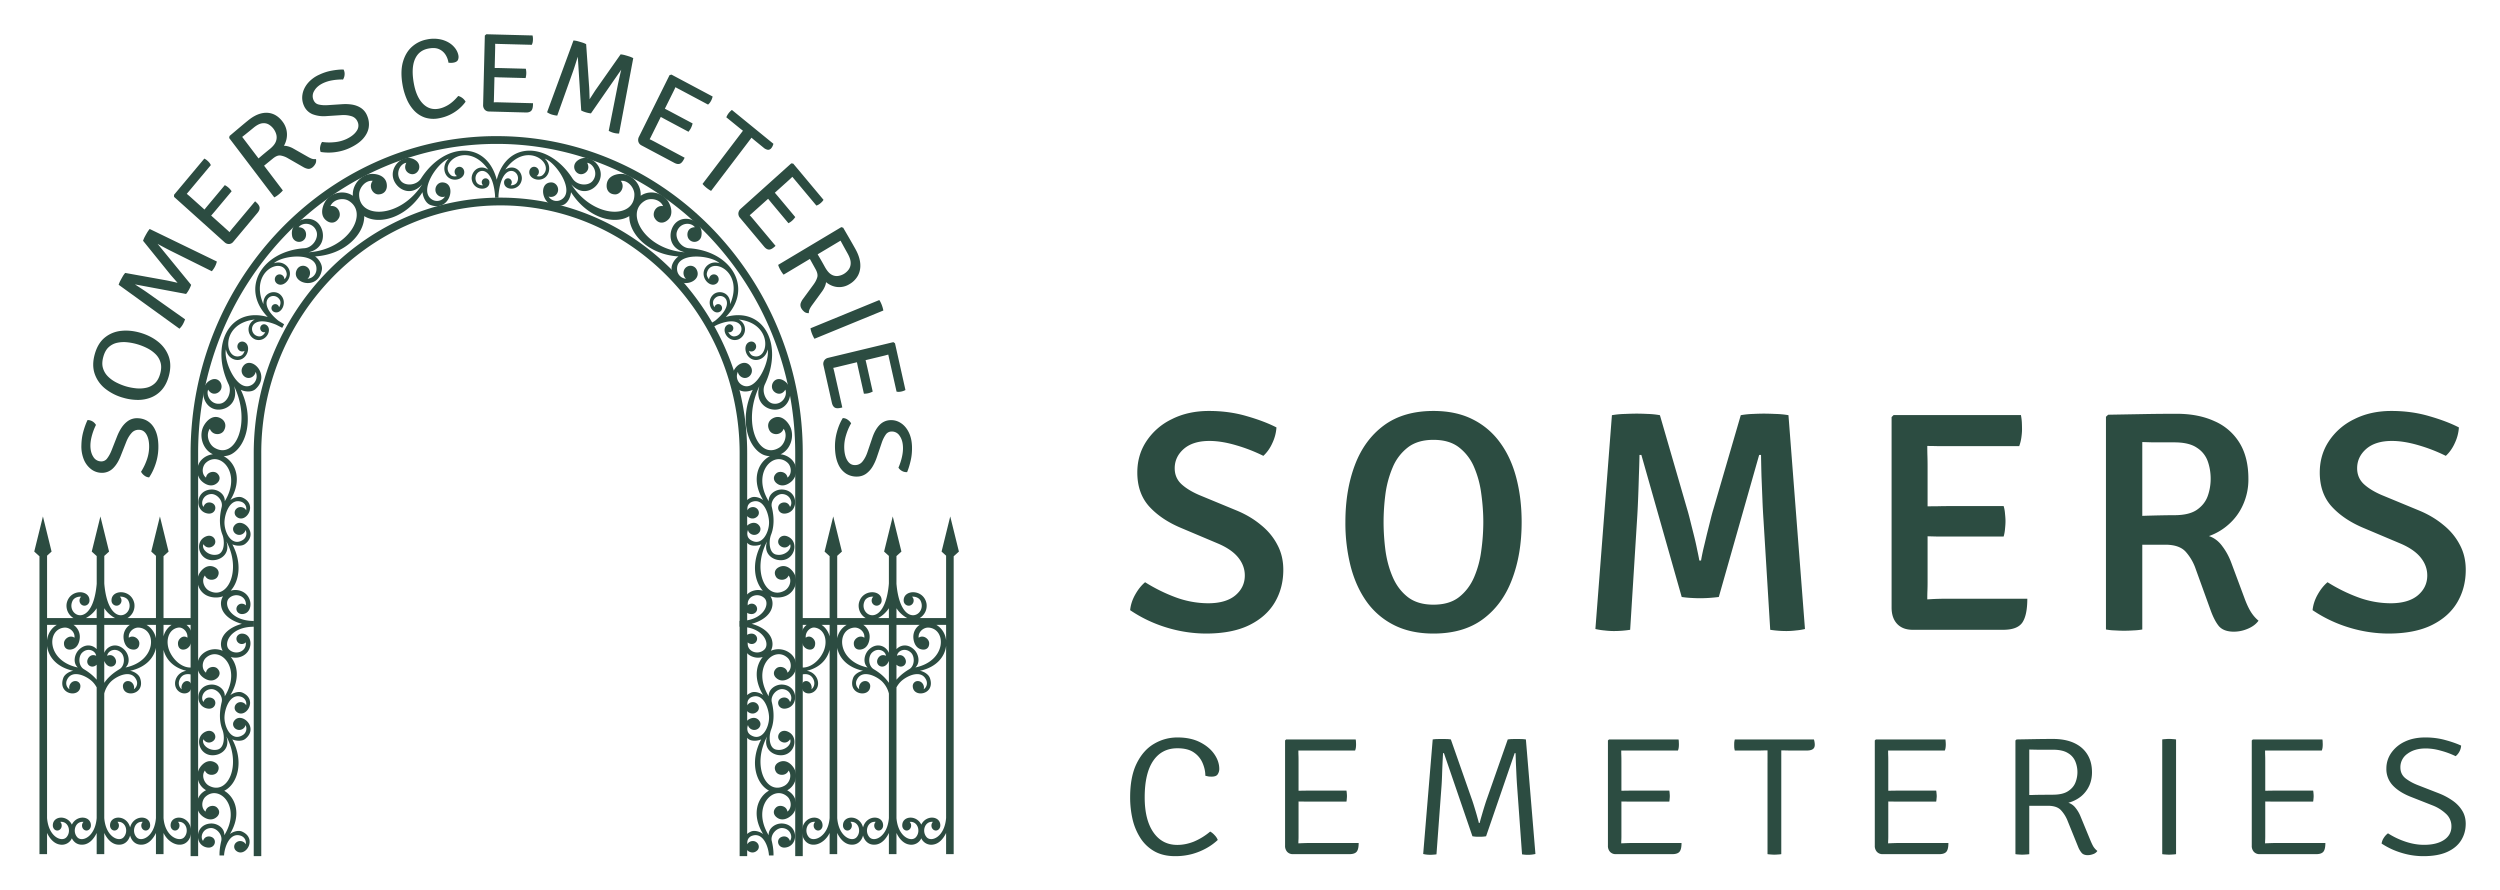
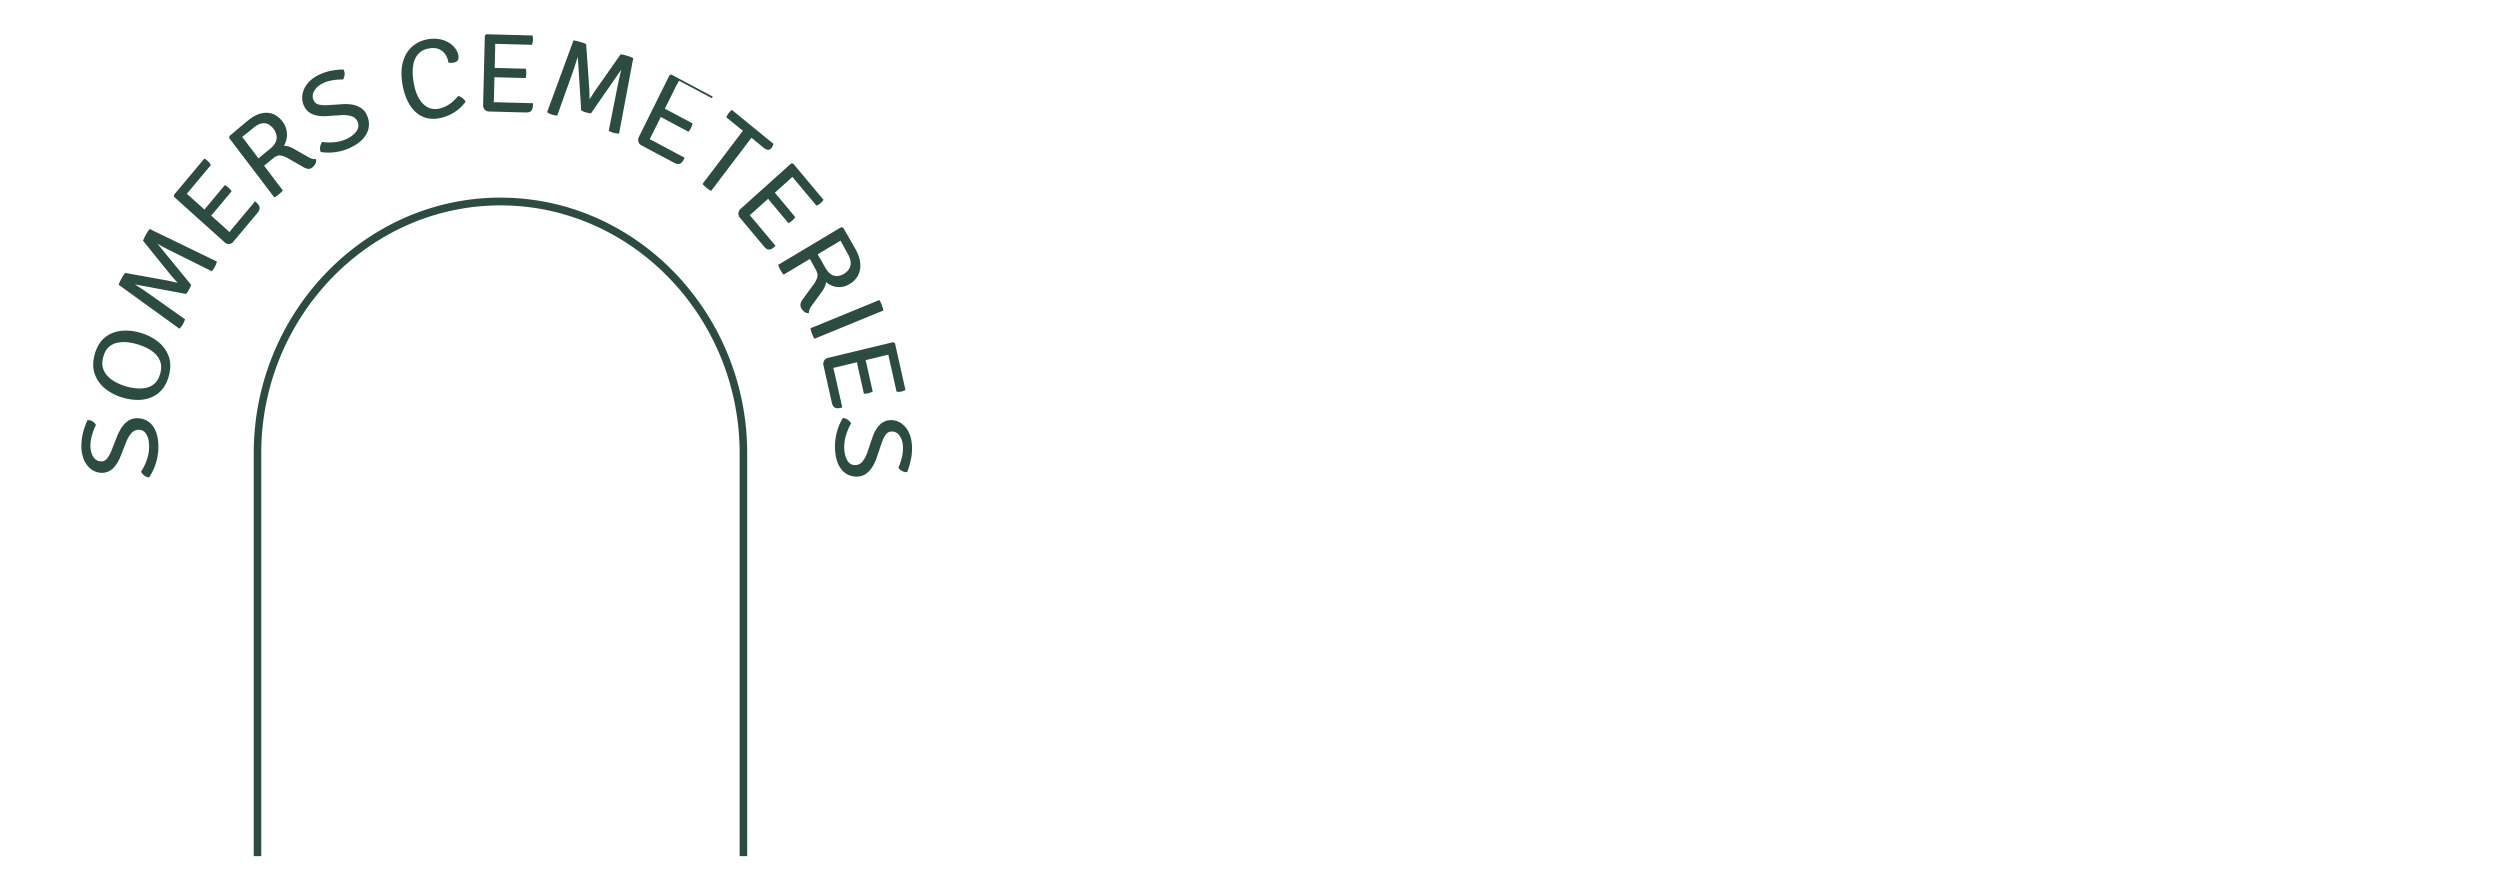
<svg xmlns="http://www.w3.org/2000/svg" width="146" height="52" fill="none" viewBox="0 0 146 52">
-   <path fill="#2C4C41" d="M46.441 50V26.47c0-4.919-1.92-9.394-5.023-12.66-3.109-3.27-7.403-5.329-12.14-5.404l-.27-.001-.27.001c-4.736.074-9.03 2.133-12.14 5.404a18.345 18.345 0 0 0-5.027 12.66V50h-.44V26.47c0-5.041 1.97-9.63 5.154-12.979 3.187-3.353 7.59-5.463 12.448-5.54l.274-.002.276.003c4.858.077 9.261 2.187 12.448 5.54a18.807 18.807 0 0 1 5.15 12.978V50h-.44Z" />
  <path fill="#2C4C41" d="M43.195 50V26.47c0-3.934-1.54-7.522-4.029-10.141-2.489-2.62-5.926-4.271-9.721-4.332-.145-.002-.29-.002-.434 0-3.794.06-7.232 1.711-9.722 4.331a14.703 14.703 0 0 0-4.031 10.142V50h-.44V26.47c0-4.057 1.59-7.758 4.158-10.46 2.568-2.703 6.115-4.406 10.03-4.467.148-.003.296-.002.444 0 3.916.062 7.462 1.765 10.03 4.467a15.166 15.166 0 0 1 4.155 10.46V50h-.44Z" />
-   <path fill="#2C4C41" d="M45.07 49.112c-.088-.38.292-.777.621-.754.457.03.633.509.442.752-.116-.338-.455-.297-.598-.167-.2.184-.077.57.29.558.83-.058.832-1.349-.136-1.408-.388-.024-.823.265-.799.684-1.027-1.668.294-2.982 1.097-2.25.23.21.275.66-.002.87-.047-.337-.474-.419-.658-.245-.204.195-.153.414-.005.55.325.299.714.094.915-.098.356-.337.339-.944-.035-1.287a1.087 1.087 0 0 0-.229-.162l.005-.003c.471-.253.652-.865.385-1.296-.151-.246-.488-.551-.897-.33-.186.1-.297.309-.143.558.137.223.59.248.73-.083.221.284.052.726-.234.883-1.076.594-1.934-1.162-1.02-2.874-.215.65.222 1.007.62 1.08.992.185 1.338-1.122.519-1.39-.368-.107-.596.253-.445.49.109.17.44.296.65-.017.125.295-.31.696-.78.612-.465-.06-.478-.793-.33-1.174.263-.675.093-1.382.04-1.612-.087-.381.293-.777.623-.755.456.031.633.51.442.752-.116-.337-.456-.297-.598-.166-.2.184-.078.57.29.557.829-.058.831-1.348-.136-1.407-.388-.024-.824.265-.8.684-1.027-1.668.295-2.983 1.098-2.25.23.209.274.66-.003.87-.047-.337-.474-.42-.657-.245-.205.195-.154.413-.006.55.325.299.714.094.916-.098.355-.337.338-.944-.035-1.288a1.107 1.107 0 0 0-1.19-.196.82.82 0 0 0 .085-.536c-.067-.453-.519-.855-1.207-1.039.688-.184 1.14-.586 1.207-1.04a.805.805 0 0 0-.107-.572c.305.12.702.092.983-.06.471-.252.652-.864.385-1.295-.151-.246-.488-.552-.897-.33-.186.1-.297.308-.143.558.137.222.59.247.73-.083.221.284.052.726-.234.883-1.076.594-1.934-1.162-1.021-2.875-.214.65.223 1.008.62 1.081.993.185 1.339-1.123.52-1.391-.368-.106-.596.254-.445.491.109.169.44.296.649-.017.126.294-.31.696-.778.612-.467-.06-.48-.793-.331-1.174.263-.675.093-1.382.04-1.613-.087-.38.293-.776.623-.754.456.03.632.509.442.752-.116-.337-.456-.297-.598-.166-.2.184-.078.57.29.557.829-.058.831-1.348-.136-1.408-.388-.023-.824.265-.8.685-1.027-1.668.295-2.983 1.098-2.25.23.208.274.659-.003.87-.047-.338-.474-.42-.658-.245-.204.194-.153.413-.005.55.325.298.714.094.916-.099.355-.337.338-.944-.035-1.287a1.095 1.095 0 0 0-.62-.282c.032-.015.064-.032.094-.05.533-.314.736-1.081.435-1.62-.172-.308-.551-.69-1.013-.414-.21.125-.335.387-.162.698.156.28.667.31.824-.104.25.356.059.909-.264 1.105-1.213.743-2.182-1.453-1.152-3.596-.241.813.252 1.26.7 1.353 1.12.23 1.511-1.405.586-1.741-.414-.133-.672.318-.5.614.121.211.496.37.73-.021.144.368-.203.919-.733.813-.381-.075-.678-.67-.461-1.125 1.096-2.3-.054-4.556-2.286-3.93 1.64-1.688.329-3.848-2.14-4.014-.49-.033-.838-.597-.71-.977.176-.528.81-.564 1.046-.252-.444.016-.5.431-.384.646a.41.41 0 0 0 .764-.142c.182-.998-1.38-1.465-1.748-.345-.147.449-.02 1.115.781 1.305-2.307-.148-3.554-2.294-2.326-3.012.326-.191.883-.087 1.055.316-.424-.066-.654.408-.498.687.173.312.454.33.664.204.462-.276.333-.808.161-1.115-.3-.54-1.041-.738-1.572-.421a2.395 2.395 0 0 0-.062.04 1.72 1.72 0 0 0 .001-.076c0-.635-.536-1.2-1.138-1.2-.342 0-.852.15-.852.701 0 .251.156.495.504.495.31 0 .592-.444.325-.791.422-.047.788.401.792.79.013 1.459-2.41 1.41-3.687-.587.559.625 1.18.406 1.481.049.753-.89-.419-2.058-1.162-1.396-.318.306-.07.763.263.756.238-.004.557-.26.348-.667.38.057.666.643.313 1.066-.254.304-.9.273-1.171-.15-1.371-2.128-3.825-2.228-4.423.073-.598-2.3-3.051-2.2-4.422-.073-.272.423-.918.454-1.172.15-.352-.423-.066-1.01.313-1.066-.209.407.11.664.349.667.333.007.58-.45.263-.756-.744-.662-1.915.506-1.163 1.396.302.357.923.576 1.481-.049-1.276 1.997-3.7 2.046-3.686.586.004-.388.37-.836.792-.79-.267.348.014.792.325.792.347 0 .503-.244.503-.495 0-.552-.51-.702-.852-.702-.602 0-1.138.566-1.138 1.2 0 .027 0 .051.002.077a2.237 2.237 0 0 0-.063-.04c-.53-.317-1.27-.119-1.572.42-.171.308-.3.84.161 1.116.21.126.491.108.665-.204.155-.279-.074-.753-.499-.687.172-.403.73-.507 1.056-.316 1.227.718-.02 2.864-2.327 3.012.8-.19.929-.856.781-1.305-.367-1.12-1.93-.653-1.748.345a.41.41 0 0 0 .764.142c.116-.215.06-.63-.383-.646.236-.312.87-.276 1.046.252.128.38-.22.944-.71.976-2.47.167-3.78 2.327-2.14 4.016-2.232-.627-3.382 1.63-2.286 3.929.216.454-.08 1.05-.462 1.125-.53.106-.876-.445-.733-.813.235.39.61.232.731.021.172-.296-.086-.747-.5-.614-.926.336-.535 1.971.585 1.74.449-.092.942-.539.7-1.352 1.03 2.143.062 4.34-1.152 3.596-.322-.196-.514-.75-.264-1.105.158.414.669.383.824.104.174-.311.048-.573-.162-.698-.461-.276-.841.105-1.012.413-.301.54-.098 1.307.434 1.621.03.018.062.035.095.05-.227.026-.445.12-.62.282-.374.343-.39.95-.035 1.287.201.193.59.397.915.099.148-.137.2-.356-.005-.55-.183-.174-.61-.093-.658.245-.277-.211-.232-.662-.002-.87.803-.733 2.125.582 1.097 2.25.024-.42-.411-.708-.8-.685-.967.06-.964 1.35-.135 1.408.367.013.49-.373.29-.557-.143-.131-.482-.171-.598.166-.19-.243-.014-.721.442-.752.33-.022.71.373.622.754-.053.23-.222.937.04 1.613.149.38.136 1.113-.33 1.174-.47.084-.905-.318-.778-.612.208.313.54.186.648.017.152-.237-.077-.597-.444-.491-.82.268-.473 1.576.519 1.391.397-.073.835-.43.62-1.08.914 1.712.055 3.468-1.02 2.874-.286-.157-.456-.6-.235-.883.14.33.593.305.73.083.155-.25.044-.459-.142-.558-.41-.221-.746.084-.897.33-.268.431-.087 1.043.384 1.296.282.15.679.179.984.059a.804.804 0 0 0-.108.573c.067.453.52.855 1.208 1.04-.689.183-1.14.585-1.208 1.038a.819.819 0 0 0 .085.536 1.107 1.107 0 0 0-1.19.196c-.373.344-.39.95-.034 1.288.201.192.59.397.915.098.148-.137.2-.355-.005-.55-.183-.174-.61-.093-.658.245-.277-.21-.232-.661-.002-.87.803-.733 2.124.582 1.097 2.25.024-.42-.411-.708-.8-.684-.967.059-.964 1.35-.135 1.407.367.013.49-.373.29-.557-.143-.13-.482-.171-.598.166-.191-.243-.014-.72.442-.752.33-.022.71.374.622.755-.053.23-.223.937.04 1.612.149.38.136 1.113-.33 1.174-.47.084-.905-.317-.778-.612.208.313.54.186.648.017.152-.237-.077-.597-.444-.49-.82.268-.473 1.575.519 1.39.397-.073.835-.43.62-1.08.914 1.712.055 3.468-1.02 2.874-.286-.157-.456-.6-.235-.883.14.33.593.306.73.083.155-.25.044-.458-.143-.558-.408-.221-.745.084-.897.33-.265.428-.088 1.035.375 1.29-.088.045-.17.102-.245.17-.373.344-.39.95-.035 1.288.202.192.59.397.916.098.148-.136.2-.355-.006-.55-.183-.174-.61-.092-.658.246-.276-.212-.231-.662-.002-.871.803-.732 2.125.582 1.097 2.25.024-.42-.41-.708-.799-.684-.967.06-.965 1.35-.136 1.408.367.013.49-.373.29-.558-.142-.13-.482-.17-.598.167-.19-.243-.014-.722.442-.752.33-.023.71.373.622.754-.032.141-.109.463-.102.846h.266c.025-.498.333-1.36.967-1.155.247.08.342.318.296.506-.072-.173-.367-.278-.563-.098a.31.31 0 0 0-.015.455c.519.492 1.318-.677.365-1.103-.218-.097-.538.01-.71.148.713-1.163.315-2.157-.329-2.53l.002-.001c.765-.381 1.177-1.677.47-3 .212.097.563.125.756-.028.847-.673-.276-1.656-.666-1.025-.098.16-.033.365.138.457.247.133.516-.048.542-.242a.443.443 0 0 1-.161.587c-.66.415-1.09-.476-1.066-1.07.02-.495.328-1.376.968-1.169a.43.43 0 0 1 .296.505c-.073-.172-.367-.277-.564-.098-.135.125-.146.33-.014.456.519.492 1.318-.677.364-1.103-.217-.097-.537.01-.709.148.567-.927.43-1.746.026-2.23a.944.944 0 0 0 .469.02c.892-.198.862-1.396.177-1.384-.175.004-.316.136-.316.303a.31.31 0 0 0 .316.303.316.316 0 0 0 .233-.1c.06.56-.617.779-.98.419-.345-.344.071-1.328 1.453-1.328v-.337c-1.382 0-1.799-.984-1.452-1.328.362-.36 1.04-.14.98.42a.315.315 0 0 0-.234-.1.308.308 0 0 0-.316.302c0 .167.14.3.316.303.685.012.715-1.186-.177-1.384a.945.945 0 0 0-.474.02c.502-.559.675-1.624.096-2.707.211.096.562.124.755-.029.848-.673-.276-1.656-.666-1.025-.098.16-.032.365.138.457.247.133.516-.048.542-.242a.443.443 0 0 1-.161.587c-.66.415-1.09-.476-1.066-1.07.02-.495.328-1.375.968-1.169.247.08.342.318.296.506-.073-.173-.367-.278-.564-.098a.31.31 0 0 0-.014.455c.519.493 1.318-.677.364-1.103-.217-.097-.537.01-.709.148.727-1.186.3-2.196-.367-2.552l-.024-.012c.17-.01.336-.052.474-.13.857-.484 1.323-2.097.527-3.75.238.121.635.156.853-.035.955-.842-.313-2.072-.752-1.283a.43.43 0 0 0 .156.572c.278.166.581-.06.611-.302a.59.59 0 0 1-.182.734c-.85.593-1.707-1.354-1.553-2.042.092.512.595.74.947.55.388-.208.475-.807.144-.975-.14-.07-.306-.032-.384.107a.297.297 0 0 0 .103.398.27.27 0 0 0 .278 0c-.028.113-.102.248-.223.293-.949.35-1.245-1.897.824-2.12a.635.635 0 0 0 .028 1.165c.62.21 1.05-.612.623-.857a.222.222 0 0 0-.308.086.238.238 0 0 0 .083.318c.057.035.122.04.181.02-.055.129-.196.264-.35.255-.678-.042-.663-1.367.977-.687.043.017.32.165.365.185l.11-.207c-.038-.03-.306-.186-.341-.214-1.392-1.132-.29-1.81.084-1.221.084.132.042.326-.038.441a.228.228 0 0 0-.107-.153.22.22 0 0 0-.307.085.24.24 0 0 0 .082.319c.419.26.89-.536.405-.988-.316-.294-1.009-.152-.988.558-.848-1.969 1.178-2.825 1.36-1.8.023.131-.053.265-.133.347a.292.292 0 0 0-.14-.25.276.276 0 0 0-.384.107.305.305 0 0 0 .103.398c.306.213.763-.164.744-.618-.018-.41-.46-.746-.934-.574.497-.482 2.554-.685 2.483.373a.566.566 0 0 1-.523.531c.188-.148.225-.533-.053-.7a.4.4 0 0 0-.556.146c-.44.79 1.223 1.312 1.448.034.051-.292-.176-.63-.396-.783 1.783-.112 2.889-1.342 2.87-2.355.839.522 2.42.145 3.405-1.4.018.275.187.648.456.748 1.181.437 1.575-1.316.695-1.316-.221 0-.399.196-.399.426 0 .333.34.491.558.397a.546.546 0 0 1-.705.204c-.92-.466.279-2.208.93-2.415-.381.339-.32.905.013 1.126.369.244.913.022.888-.359-.01-.16-.126-.291-.281-.291a.286.286 0 0 0-.281.291c0 .107.056.2.138.25-.108.031-.258.032-.356-.054-.766-.676.963-2.066 2.185-.32-.584-.375-1.049.177-.961.608.135.661 1.037.635 1.028.13a.231.231 0 0 0-.225-.233.23.23 0 0 0-.225.233c0 .068.029.13.074.172-.135.015-.318-.044-.387-.187-.313-.646.876-1.317 1.082.695.01.117.008.11.008.221l.099.002h.002c.03 0 .062 0 .1-.002 0-.112-.004-.104.007-.22.206-2.012 1.395-1.342 1.082-.696-.069.143-.252.202-.387.187a.234.234 0 0 0 .074-.172.23.23 0 0 0-.225-.233.231.231 0 0 0-.225.233c-.009.505.893.531 1.028-.13.088-.43-.377-.983-.96-.608 1.221-1.745 2.95-.356 2.184.32-.098.086-.248.085-.356.054a.292.292 0 0 0 .138-.25.286.286 0 0 0-.28-.291c-.156 0-.271.131-.282.291-.025.38.519.603.888.359.334-.221.394-.788.013-1.126.651.207 1.85 1.949.93 2.415a.546.546 0 0 1-.705-.204.418.418 0 0 0 .558-.397c0-.23-.178-.426-.4-.426-.88 0-.485 1.753.696 1.316.269-.1.438-.473.456-.747.986 1.544 2.566 1.921 3.405 1.399-.019 1.012 1.087 2.243 2.87 2.355-.22.152-.447.491-.396.783.225 1.278 1.887.756 1.448-.034a.4.4 0 0 0-.556-.146c-.278.167-.24.552-.053.7a.566.566 0 0 1-.523-.531c-.071-1.058 1.986-.854 2.483-.373-.473-.172-.916.164-.934.574-.02.454.438.83.744.618a.305.305 0 0 0 .102-.398.276.276 0 0 0-.384-.107.293.293 0 0 0-.14.25c-.079-.082-.155-.216-.132-.346.182-1.026 2.208-.17 1.36 1.8.021-.711-.672-.853-.988-.56-.486.453-.014 1.25.405.989a.24.24 0 0 0 .082-.319.22.22 0 0 0-.307-.085.229.229 0 0 0-.107.153c-.08-.115-.122-.309-.038-.441.374-.588 1.476.089.084 1.22-.035.03-.303.186-.341.215l.11.207c.046-.02.322-.168.365-.185 1.64-.68 1.655.645.977.686-.154.01-.295-.125-.35-.254.059.02.124.015.182-.02a.238.238 0 0 0 .082-.318.222.222 0 0 0-.307-.085c-.428.244.002 1.066.622.856a.635.635 0 0 0 .028-1.165c2.07.224 1.773 2.47.824 2.12-.12-.045-.195-.18-.223-.293a.27.27 0 0 0 .278 0 .297.297 0 0 0 .103-.398c-.078-.14-.245-.178-.384-.107-.33.168-.244.767.144.976.352.189.855-.04.947-.55.154.687-.703 2.634-1.553 2.04a.59.59 0 0 1-.182-.733c.03.242.333.468.611.302a.431.431 0 0 0 .157-.572c-.44-.79-1.708.44-.753 1.283.218.191.615.156.853.036-.796 1.652-.33 3.265.528 3.75.137.077.302.119.473.129l-.024.012c-.666.356-1.094 1.366-.367 2.552-.172-.138-.492-.245-.71-.148-.953.426-.154 1.596.365 1.103.132-.125.12-.33-.014-.455-.197-.18-.491-.075-.564.098a.428.428 0 0 1 .296-.506c.64-.206.948.674.968 1.17.024.593-.407 1.484-1.066 1.07a.443.443 0 0 1-.161-.588c.026.194.295.375.542.242.17-.092.237-.298.138-.457-.39-.631-1.513.352-.666 1.025.193.153.544.125.755.029-.578 1.083-.406 2.148.096 2.708a.945.945 0 0 0-.474-.02c-.892.197-.862 1.395-.177 1.383.175-.004.316-.136.316-.303a.308.308 0 0 0-.316-.303.316.316 0 0 0-.233.1c-.06-.56.617-.779.98-.419.346.344-.071 1.328-1.453 1.328v.337c1.382 0 1.799.984 1.452 1.328-.362.36-1.04.14-.98-.42a.315.315 0 0 0 .234.1.308.308 0 0 0 .316-.302c0-.167-.14-.3-.316-.303-.685-.012-.715 1.186.177 1.384.15.033.315.026.469-.02-.405.484-.541 1.303.026 2.23-.172-.138-.492-.245-.71-.148-.953.426-.154 1.595.366 1.103.13-.125.12-.33-.015-.456-.197-.18-.491-.074-.564.098a.428.428 0 0 1 .296-.505c.64-.207.948.674.968 1.17.024.593-.407 1.484-1.066 1.07a.443.443 0 0 1-.161-.588c.026.194.295.375.542.242.17-.092.237-.298.138-.457-.39-.631-1.513.352-.666 1.025.193.153.544.125.755.029-.701 1.313-.299 2.601.456 2.991-.652.367-1.061 1.367-.343 2.54-.172-.139-.492-.246-.71-.149-.953.426-.154 1.595.365 1.103.131-.125.12-.33-.015-.455-.196-.18-.49-.075-.563.098a.428.428 0 0 1 .296-.506c.634-.204.941.657.967 1.155h.266c.007-.383-.07-.705-.102-.846h-.002Zm-35.226-16.9L9.34 30.16l-.506 2.052.274.248v3.636H7.443a.836.836 0 0 0 .401-.857c-.175-.857-1.344-.824-1.332-.17a.3.3 0 0 0 .292.304c.16 0 .291-.136.291-.303A.304.304 0 0 0 7 34.847c.175-.019.413.057.502.242.406.838-1.136 1.706-1.402-.9a2.65 2.65 0 0 1-.01-.125v-1.599l.28-.253-.506-2.052-.506 2.052.29.262v1.62a3.723 3.723 0 0 1-.009.094c-.266 2.607-1.808 1.739-1.402.901.089-.185.326-.261.502-.242a.304.304 0 0 0-.096.223c0 .167.13.303.29.303a.3.3 0 0 0 .293-.303c.012-.655-1.157-.688-1.332.169a.837.837 0 0 0 .4.857H2.749v-3.645l.263-.239-.505-2.052L2 32.212l.305.276v17.393h.443v-1.237c.182.386.447.63.738.676a.637.637 0 0 0 .711-.364c.12.245.358.42.711.364.29-.046.557-.29.738-.676v1.237h.443v-1.237c.181.386.447.63.738.676.427.068.686-.204.771-.527.085.323.344.595.771.527.29-.046.557-.29.738-.676v1.237h.443v-1.237c.181.386.523.63.814.676.61.097.876-.497.784-.944-.17-.82-1.195-.793-1.185-.163.003.16.116.29.26.29.143 0 .26-.13.259-.29a.3.3 0 0 0-.086-.215c.48-.055.667.568.359.9-.278.3-1.12-.023-1.205-1.127V37.95c.134.533.552 1.04 1.33 1.224-.671.112-.875.924-.39 1.237.278.18.686.076.695-.338.003-.18-.129-.312-.287-.298-.229.021-.344.308-.283.478-.142-.094-.23-.325-.128-.559.137-.316.418-.367.7-.297v-.415c-.519.042-1.026-.39-1.268-.91-.288-.618-.092-1.332.495-1.42.265-.04.569.248.53.593-.236-.194-.545.062-.55.314-.006.282.158.393.332.378.38-.035.491-.458.497-.736a.863.863 0 0 0-.334-.71h.445v-.395H9.55V32.48l.294-.267Zm-.294 4.954v-.674h.472a1.148 1.148 0 0 0-.472.674Zm-2.827-1.07h-.634v-.577c.1.153.262.347.51.507.042.027.083.05.124.07Zm-1.077-.574v.574h-.632a1.717 1.717 0 0 0 .632-.575Zm-.752 3.556c-.319-.195-.33-.741-.091-.967.33-.312.776-.116.812.188-.309-.144-.512.131-.52.324-.01.262.312.431.551.194v.879c-.284-.336-.617-.536-.752-.618Zm.752-1.168c-.235-.25-.655-.33-1.025.023-.279.267-.378.781-.076 1.048-1.832-.381-1.83-2.239-.787-2.329.298-.025.635.248.591.593-.262-.194-.607.062-.613.314-.007.282.177.393.37.377.424-.034.549-.457.555-.735a.833.833 0 0 0-.372-.71h1.357v1.42Zm-2.325-1.419c-.25.144-.444.387-.529.682-.02.072-.035.145-.044.221v-.903h.573Zm-.573 1.226c.07.613.536 1.246 1.531 1.457-.21.031-.5.193-.582.417-.357.986.98 1.196.998.482a.29.29 0 0 0-.32-.298c-.255.021-.384.308-.316.478-.159-.094-.256-.325-.142-.56.293-.607 1.1-.234 1.452.088.103.095.2.222.277.363v7.63c-.087 1.101-.851 1.425-1.129 1.125-.308-.333-.12-.956.36-.9a.3.3 0 0 0-.087.214c0 .16.116.29.26.29.143 0 .256-.13.259-.29.01-.568-.824-.646-1.112-.055-.288-.592-1.12-.513-1.112.055.004.16.116.29.26.29.143 0 .26-.13.259-.29a.3.3 0 0 0-.086-.215c.48-.055.667.568.36.9-.279.3-1.044-.023-1.13-1.127V37.717Zm3.34 2.788c.063-.273.229-.552.417-.724.351-.322 1.159-.695 1.452-.087a.425.425 0 0 1-.143.559c.068-.17-.06-.457-.315-.478a.29.29 0 0 0-.32.298c.017.714 1.355.504.998-.482-.082-.224-.372-.386-.583-.417.932-.197 1.4-.765 1.513-1.34v9.94c-.087 1.101-.851 1.424-1.129 1.124-.308-.332-.12-.955.36-.9a.3.3 0 0 0-.087.215c0 .16.116.29.26.29.143 0 .256-.13.259-.29.01-.616-.97-.656-1.172.108-.203-.764-1.182-.724-1.172-.108.003.16.116.29.26.29.143 0 .26-.13.259-.29a.3.3 0 0 0-.086-.215c.48-.055.667.567.359.9-.278.3-1.043-.023-1.13-1.127v-7.266Zm3.019-3.228a1.159 1.159 0 0 0-.554-.786h.554v.786Zm-1.522-.786a.833.833 0 0 0-.372.71c.006.278.13.7.555.735.193.016.377-.095.37-.377-.006-.252-.351-.509-.614-.314-.044-.345.293-.618.591-.593 1.043.09 1.046 1.948-.786 2.33.302-.268.203-.782-.077-1.05-.463-.442-1.005-.203-1.163.196v-1.636h1.496ZM6.089 38.6a.74.74 0 0 0 .113.19c.24.277.587.105.576-.166-.007-.193-.21-.468-.519-.324.036-.304.481-.5.812-.188.239.226.227.772-.091.967-.158.096-.587.352-.891.8v-1.28Zm42.067-6.388.505-2.052.506 2.052-.274.248v3.636h1.664a.836.836 0 0 1-.401-.857c.175-.857 1.344-.824 1.332-.17a.3.3 0 0 1-.292.304.297.297 0 0 1-.291-.303c0-.088.037-.168.096-.223-.175-.019-.413.057-.502.242-.406.838 1.136 1.706 1.402-.9.006-.061.009-.096.01-.125v-1.599l-.28-.253.506-2.052.506 2.052-.29.262v1.62l.009.094c.266 2.607 1.808 1.739 1.402.901-.089-.185-.327-.261-.502-.242a.304.304 0 0 1 .096.223c0 .167-.13.303-.29.303a.3.3 0 0 1-.293-.303c-.012-.655 1.157-.688 1.332.169a.837.837 0 0 1-.4.857h1.545v-3.645l-.264-.239.506-2.052.506 2.052-.305.276v17.393h-.443v-1.237c-.182.386-.447.63-.738.676a.637.637 0 0 1-.711-.364.637.637 0 0 1-.711.364c-.29-.046-.557-.29-.738-.676v1.237h-.443v-1.237c-.181.386-.447.63-.738.676-.427.068-.686-.204-.771-.527-.085.323-.344.595-.771.527-.29-.046-.557-.29-.738-.676v1.237h-.443v-1.237c-.181.386-.523.63-.814.676-.61.097-.876-.497-.784-.944.17-.82 1.195-.793 1.185-.163-.003.16-.116.29-.26.29-.143 0-.26-.13-.259-.29a.3.3 0 0 1 .086-.215c-.48-.055-.667.568-.359.9.278.3 1.12-.023 1.205-1.127V37.95c-.135.533-.552 1.04-1.33 1.224.671.112.875.924.39 1.237-.279.18-.686.076-.695-.338-.003-.18.129-.312.287-.298.229.021.344.308.283.478.142-.094.23-.325.128-.559-.137-.316-.418-.367-.7-.297v-.415c.519.042 1.026-.39 1.268-.91.288-.618.092-1.332-.495-1.42-.265-.04-.569.248-.53.593.236-.194.545.062.55.314.006.282-.158.393-.331.378-.38-.035-.492-.458-.498-.736a.863.863 0 0 1 .334-.71h-.445v-.395h1.784V32.48l-.294-.267Zm.294 4.954v-.674h-.472c.222.142.395.383.472.674Zm2.827-1.07h.634v-.577a1.73 1.73 0 0 1-.51.507c-.042.027-.083.05-.124.07Zm1.077-.574v.574h.632a1.186 1.186 0 0 1-.124-.07 1.732 1.732 0 0 1-.508-.505Zm.752 3.556c.319-.195.33-.741.091-.967-.33-.312-.776-.116-.812.188.309-.144.512.131.52.324.01.262-.312.431-.551.194v.879c.284-.336.617-.536.752-.618Zm-.752-1.168c.235-.25.655-.33 1.025.023.279.267.378.781.076 1.048 1.832-.381 1.83-2.239.787-2.329-.298-.025-.635.248-.591.593.262-.194.607.062.613.314.007.282-.177.393-.37.377-.424-.034-.549-.457-.555-.735a.833.833 0 0 1 .372-.71h-1.357v1.42Zm2.325-1.419c.25.144.444.387.529.682.02.072.035.145.044.221v-.903h-.573Zm.573 1.226c-.07.613-.536 1.246-1.531 1.457.21.031.5.193.582.417.357.986-.98 1.196-.998.482a.29.29 0 0 1 .32-.298c.255.021.384.308.316.478.159-.094.256-.325.142-.56-.293-.607-1.1-.234-1.452.088-.103.095-.2.222-.277.363v7.63c.087 1.101.851 1.425 1.129 1.125.308-.333.12-.956-.36-.9a.3.3 0 0 1 .087.214c0 .16-.116.29-.26.29-.143 0-.256-.13-.259-.29-.01-.568.824-.646 1.112-.055.288-.592 1.12-.513 1.112.055-.004.16-.117.29-.26.29-.143 0-.26-.13-.259-.29a.3.3 0 0 1 .086-.215c-.48-.055-.667.568-.36.9.279.3 1.044-.023 1.13-1.127V37.717Zm-3.34 2.788a1.485 1.485 0 0 0-.417-.724c-.351-.322-1.159-.695-1.452-.087a.425.425 0 0 0 .143.559c-.069-.17.06-.457.315-.478a.29.29 0 0 1 .32.298c-.017.714-1.355.504-.997-.482.08-.224.371-.386.582-.417-.932-.197-1.4-.765-1.513-1.34v9.94c.087 1.101.851 1.424 1.129 1.124.308-.332.12-.955-.36-.9a.3.3 0 0 1 .087.215c0 .16-.116.29-.26.29-.143 0-.256-.13-.259-.29-.01-.616.97-.656 1.172.108.203-.764 1.182-.724 1.172-.108-.003.16-.116.29-.26.29-.143 0-.26-.13-.259-.29a.3.3 0 0 1 .086-.215c-.48-.055-.667.567-.359.9.278.3 1.043-.023 1.13-1.127v-7.266Zm-3.019-3.228a1.159 1.159 0 0 1 .554-.786h-.554v.786Zm1.522-.786c.228.154.38.416.372.71-.006.278-.13.7-.555.735-.193.016-.377-.095-.37-.377.006-.252.351-.509.614-.314.044-.345-.293-.618-.591-.593-1.043.09-1.046 1.948.786 2.33-.302-.268-.203-.782.077-1.05.463-.442 1.005-.203 1.163.196v-1.636h-1.496Zm1.496 2.108a.741.741 0 0 1-.113.19c-.24.277-.587.105-.576-.166.007-.193.21-.468.519-.324-.036-.304-.481-.5-.812-.188-.239.226-.227.772.091.967.158.096.587.352.891.8v-1.28Z" />
-   <path fill="#2C4C41" fill-rule="evenodd" d="M5.158 24.532a.56.56 0 0 1 .422.247l.025.036-.02.04c-.088.183-.16.375-.214.571-.05.18-.085.367-.09.554-.006.243.034.492.167.697a.531.531 0 0 0 .451.268.41.41 0 0 0 .357-.171c.107-.14.19-.298.256-.463l.322-.818c.072-.183.16-.36.269-.523.106-.159.236-.295.393-.4a.919.919 0 0 1 .54-.146c.233.006.45.07.642.207.204.144.342.356.433.59.117.3.145.643.137.963-.008.304-.06.602-.154.891-.088.27-.204.532-.36.767l-.026.038-.043-.005a.493.493 0 0 1-.235-.103.683.683 0 0 1-.169-.18l-.025-.042.026-.04c.13-.208.234-.431.315-.664a2.31 2.31 0 0 0 .132-.698c.007-.258-.024-.544-.153-.771-.1-.175-.24-.272-.438-.277a.54.54 0 0 0-.435.188c-.134.15-.234.325-.308.513l-.335.846c-.104.262-.248.52-.45.712a.907.907 0 0 1-.67.253 1.026 1.026 0 0 1-.6-.213 1.355 1.355 0 0 1-.425-.566 2.031 2.031 0 0 1-.141-.845c.006-.263.04-.523.11-.776.06-.217.134-.433.227-.637l.02-.044h.047Zm2.012-1.31a2.956 2.956 0 0 1-1.02-.52 1.891 1.891 0 0 1-.616-.86c-.132-.375-.107-.772-.002-1.151.105-.38.286-.733.592-.98.282-.228.606-.354.961-.39.38-.04.762.009 1.128.117.369.11.717.277 1.022.521.281.226.494.51.618.857.134.376.108.775.003 1.155-.08.29-.207.567-.404.792a1.64 1.64 0 0 1-.638.452 2.08 2.08 0 0 1-.787.14 3.108 3.108 0 0 1-.857-.134Zm3.202-6.706a10.043 10.043 0 0 1-.14-.158l-.197-.224a4.718 4.718 0 0 1-.151-.181l-1.53-1.893.016-.042c.023-.062.05-.124.08-.182a5.904 5.904 0 0 1 .137-.245c.035-.06.075-.118.117-.173l.036-.047 3.925 1.902-.017.062a1.273 1.273 0 0 1-.17.363 1.914 1.914 0 0 1-.07.097l-.037.046-2.4-1.192a11.034 11.034 0 0 1-.306-.158 38.592 38.592 0 0 1-.372-.2l-.09-.05 1.96 2.395-.015.042a1.892 1.892 0 0 1-.182.356 1.255 1.255 0 0 1-.072.1l-.027.033-2.987-.559.09.059.354.232c.096.063.192.128.286.194l2.198 1.555-.02.055a1.85 1.85 0 0 1-.108.235 1.005 1.005 0 0 1-.157.214l-.043.045-3.552-2.567.02-.055c.023-.065.051-.129.084-.19a8.61 8.61 0 0 1 .142-.256c.032-.055.069-.108.11-.157l.026-.033 2.345.423c.076.013.152.029.228.045.095.02.191.041.286.063l.203.046Zm.536-5.197.08.069c.053.042.104.087.154.132l.799.718.101-.125.112-.135.976-1.167.051.03a1.04 1.04 0 0 1 .238.19c.026.029.05.058.072.088l.037.05-.976 1.166-.114.133-.106.122.963.864a1.91 1.91 0 0 1 .106.103l.012-.016a5.34 5.34 0 0 1 .205-.257l1.28-1.529.055.05c.087.078.198.194.208.32.01.115-.052.221-.122.305l-1.415 1.69a.34.34 0 0 1-.243.131.363.363 0 0 1-.266-.104l-2.95-2.65-.002-.12 1.771-2.116.052.03a.664.664 0 0 1 .09.062c.023.018.044.038.066.057.026.023.05.05.072.075.03.034.055.071.076.112l.023.045-1.184 1.415-.112.133a4.414 4.414 0 0 1-.11.129Zm5.673-2.802a.667.667 0 0 1 .183.016c.125.028.245.074.357.137l.809.46c.086.05.19.108.283.14a.472.472 0 0 0 .174.024l.07-.003.005.072a.386.386 0 0 1-.063.237.678.678 0 0 1-.14.167c-.08.064-.174.108-.276.093a.806.806 0 0 1-.266-.1l-.906-.52a1.234 1.234 0 0 0-.431-.158c-.16-.023-.322.077-.442.175l-.516.42 1.096 1.444-.04.047a2.022 2.022 0 0 1-.304.266 1.022 1.022 0 0 1-.103.065l-.053.029-2.634-3.468.02-.118.02-.017.542-.458c.172-.145.345-.29.52-.431.22-.18.474-.337.749-.408.232-.06.467-.06.693.024.23.086.416.244.565.44a1.241 1.241 0 0 1 .233 1.055c-.03.132-.08.255-.145.37Zm3.948-1.73a1.576 1.576 0 0 0-.579-.064l-.88.057a1.838 1.838 0 0 1-.816-.109.938.938 0 0 1-.511-.514 1.124 1.124 0 0 1-.077-.651c.041-.243.153-.457.306-.644a1.9 1.9 0 0 1 .672-.5c.23-.109.472-.19.722-.235.215-.04.434-.066.652-.068h.047l.02.044a.547.547 0 0 1 .04.247.59.59 0 0 1-.07.254l-.021.04-.043-.001a3.143 3.143 0 0 0-.59.049 2.08 2.08 0 0 0-.52.158c-.214.1-.412.245-.532.46a.571.571 0 0 0-.037.537c.062.14.16.225.305.258.168.039.342.048.514.036l.85-.056c.191-.013.383-.007.572.022.184.03.36.091.518.193a.965.965 0 0 1 .363.44c.096.218.135.449.101.688-.036.253-.16.474-.324.662-.208.239-.495.415-.776.547-.268.126-.55.207-.841.246a2.875 2.875 0 0 1-.824-.002l-.044-.007-.014-.043a.536.536 0 0 1-.012-.263.708.708 0 0 1 .082-.237l.025-.041.047.006c.236.032.476.03.713.004a2.14 2.14 0 0 0 .664-.18c.227-.108.462-.26.602-.48a.53.53 0 0 0 .05-.53.554.554 0 0 0-.354-.323Zm5.652-3.182a1.157 1.157 0 0 0-.166-.415.846.846 0 0 0-.368-.315c-.19-.09-.42-.078-.62-.041-.36.067-.626.257-.784.601-.192.418-.158.96-.081 1.402.075.435.226.906.54 1.222.26.262.565.355.922.289.197-.037.383-.117.556-.221.207-.127.39-.301.549-.487l.031-.037.046.015a.708.708 0 0 1 .359.278l.026.043-.03.041c-.11.149-.239.28-.379.397a2.48 2.48 0 0 1-1.13.527 1.636 1.636 0 0 1-.84-.04 1.551 1.551 0 0 1-.634-.413 2.302 2.302 0 0 1-.429-.673 3.704 3.704 0 0 1-.24-.82c-.076-.438-.1-.92.025-1.351.1-.346.27-.656.54-.89.25-.217.539-.354.861-.414a1.93 1.93 0 0 1 .894.022c.238.07.463.185.641.365.153.154.265.339.303.558a.458.458 0 0 1-.02.23c-.039.113-.156.158-.26.178a.846.846 0 0 1-.245.01l-.057-.004-.01-.057Zm2.737-1.047v.109c.002.069 0 .138-.002.207l-.026 1.095.157.001.172.004 1.49.04.01.06a1.084 1.084 0 0 1-.01.424l-.013.061-1.49-.04c-.058 0-.115-.003-.172-.006l-.158-.007-.032 1.32c-.001.04-.003.08-.007.12l-.002.03h.02c.107-.005.214-.003.321 0l1.953.052-.002.075c-.003.119-.019.282-.106.37-.08.08-.198.1-.306.096l-2.158-.057a.336.336 0 0 1-.252-.111.394.394 0 0 1-.091-.28l.1-4.043L28.4 2l2.702.071.01.06a.618.618 0 0 1 .012.112v.09c-.002.034-.006.07-.01.105a.56.56 0 0 1-.036.13l-.019.049-1.807-.048-.17-.005a9.63 9.63 0 0 1-.165-.006Zm5.515 3.24c.037-.061.075-.12.114-.18l.162-.252c.043-.066.087-.133.133-.196l1.402-1.996.043.005c.063.009.128.02.19.037a7.093 7.093 0 0 1 .262.078c.065.02.129.046.191.076l.052.024-.829 4.407-.062-.003a1.19 1.19 0 0 1-.49-.13l-.052-.025.535-2.702a38.42 38.42 0 0 1 .171-.768l.024-.102-1.767 2.55-.042-.004a1.808 1.808 0 0 1-.378-.097 1.13 1.13 0 0 1-.11-.048l-.039-.02-.2-3.138-.034.105-.131.412c-.036.112-.073.224-.112.335l-.923 2.586-.057-.006a1.641 1.641 0 0 1-.246-.052.97.97 0 0 1-.238-.106l-.053-.032 1.542-4.194.056.007c.068.008.134.02.2.039a10.572 10.572 0 0 1 .273.081c.06.019.118.043.174.071l.037.02.172 2.46c.007.079.01.16.014.24l.01.302.006.216Zm5.012-.706a4.398 4.398 0 0 1-.133.283l-.484.974a62.632 62.632 0 0 0 .294.153l1.326.706-.016.06a1.134 1.134 0 0 1-.075.199.976.976 0 0 1-.113.178l-.037.05-1.325-.707-.152-.083-.14-.077L38.009 8a1.316 1.316 0 0 1-.056.105l-.014.027.018.008c.098.044.194.095.289.145l1.737.926-.033.067c-.053.106-.135.245-.25.285-.107.037-.22 0-.316-.05L37.462 8.49a.352.352 0 0 1-.18-.213.396.396 0 0 1 .035-.293l1.785-3.597.112-.03 2.404 1.28-.016.059a.673.673 0 0 1-.037.106.903.903 0 0 1-.091.17.531.531 0 0 1-.087.102l-.037.034-1.607-.856-.152-.08a10.678 10.678 0 0 1-.146-.08Zm4.443 2.95-.096.126-.14.185-2.124 2.796-.054-.03a1.942 1.942 0 0 1-.316-.239 1.113 1.113 0 0 1-.09-.092l-.04-.047 2.124-2.796.14-.184.096-.127a6.626 6.626 0 0 1-.235-.185l-.737-.6.025-.054a.958.958 0 0 1 .11-.183.99.99 0 0 1 .145-.153l.045-.04 2.426 1.978-.015.05a.636.636 0 0 1-.1.196c-.054.07-.126.114-.215.104a.508.508 0 0 1-.244-.123l-.477-.389a7.297 7.297 0 0 1-.228-.193Zm2.386 2.285a2.813 2.813 0 0 0-.077.073 4.033 4.033 0 0 1-.149.138l-.798.718.105.122.113.133.976 1.167-.036.048a1.068 1.068 0 0 1-.215.217.966.966 0 0 1-.095.062l-.052.031-.976-1.167a61.563 61.563 0 0 0-.212-.26l-.963.864a1.736 1.736 0 0 1-.113.094l.014.015c.075.079.146.163.216.246l1.28 1.53-.055.049c-.087.078-.214.175-.335.168-.112-.007-.205-.085-.275-.169l-1.415-1.69a.362.362 0 0 1-.09-.268.386.386 0 0 1 .138-.258l2.95-2.65.114.015 1.77 2.116-.035.049a.682.682 0 0 1-.072.084l-.064.059a.88.88 0 0 1-.082.063.518.518 0 0 1-.117.062l-.047.018-1.184-1.416-.111-.133a13.52 13.52 0 0 1-.108-.13Zm1.966 6.15a.738.738 0 0 1-.041.186c-.045.123-.106.24-.183.346l-.555.763c-.06.081-.13.18-.173.271a.522.522 0 0 0-.049.174l-.006.073-.07-.005a.356.356 0 0 1-.218-.1.676.676 0 0 1-.14-.167.386.386 0 0 1-.049-.295.864.864 0 0 1 .134-.259l.626-.854c.092-.127.17-.267.213-.42.045-.16-.027-.341-.104-.478l-.328-.59-1.535.918-.04-.048a2.007 2.007 0 0 1-.211-.35 1.055 1.055 0 0 1-.047-.114l-.02-.059 3.69-2.205.11.037.013.024.36.62c.114.198.227.396.338.595.14.252.254.535.282.827.024.247-.01.487-.122.707a1.29 1.29 0 0 1-.502.517 1.125 1.125 0 0 1-1.041.088 1.312 1.312 0 0 1-.332-.202Zm3.144 1.097c.022.035.041.072.059.11a1.933 1.933 0 0 1 .132.388l.012.062-4.022 1.65-.032-.053a2.007 2.007 0 0 1-.16-.378 1.098 1.098 0 0 1-.03-.12l-.011-.061 4.02-1.65.032.052Zm.491 3.134a2.56 2.56 0 0 0-.101.027 3.933 3.933 0 0 1-.194.05l-1.03.248.039.159.04.173.337 1.504-.054.025a.994.994 0 0 1-.4.097l-.06.002-.337-1.505-.037-.173a45.452 45.452 0 0 0-.033-.16l-1.24.299a1.67 1.67 0 0 1-.143.029l.006.02c.03.105.056.214.08.322l.442 1.971-.071.017c-.112.027-.269.052-.373-.013-.095-.06-.142-.174-.166-.282l-.489-2.18a.366.366 0 0 1 .04-.28.37.37 0 0 1 .24-.162l3.802-.915.095.068.611 2.73-.054.025a.628.628 0 0 1-.101.039.864.864 0 0 1-.184.038.503.503 0 0 1-.132-.002l-.049-.008-.409-1.824a53.02 53.02 0 0 1-.038-.172 4.492 4.492 0 0 1-.036-.167Zm-2.612 3.71a.49.49 0 0 1 .239.091c.067.047.13.103.177.172l.028.04-.024.041c-.12.214-.213.442-.282.68a2.318 2.318 0 0 0-.098.703c.006.259.05.543.191.762.109.17.253.26.45.254a.54.54 0 0 0 .427-.211c.126-.156.217-.337.282-.528l.293-.863c.09-.267.221-.532.415-.735a.907.907 0 0 1 .656-.288c.22-.006.425.057.609.181.2.134.346.325.452.543.126.259.176.55.183.837.006.262-.015.524-.073.78-.049.22-.111.44-.194.649l-.018.045-.047.001a.495.495 0 0 1-.235-.058.556.556 0 0 1-.199-.166l-.026-.035.017-.041c.08-.188.142-.382.187-.582.041-.182.066-.37.061-.558-.005-.244-.057-.488-.2-.687a.53.53 0 0 0-.464-.244.41.41 0 0 0-.348.19c-.1.145-.176.307-.232.476l-.282.833a2.795 2.795 0 0 1-.243.537 1.408 1.408 0 0 1-.373.42.918.918 0 0 1-.532.175 1.142 1.142 0 0 1-.651-.173 1.262 1.262 0 0 1-.462-.567c-.131-.292-.176-.634-.184-.954a3.13 3.13 0 0 1 .11-.898c.074-.275.178-.542.322-.786l.024-.039.044.004ZM7.352 22.562c.195.058.396.095.598.116.2.02.4.01.596-.033.186-.04.35-.126.494-.256.161-.147.257-.355.315-.566.058-.21.083-.44.02-.652a1.11 1.11 0 0 0-.288-.487 1.937 1.937 0 0 0-.49-.35 3.345 3.345 0 0 0-1.164-.345 1.852 1.852 0 0 0-.593.03c-.186.04-.35.126-.493.255-.161.147-.256.355-.314.566-.058.21-.084.44-.021.652.055.189.151.352.288.489.143.144.307.26.486.352.182.093.371.171.566.229Zm7.746-13.31.06-.052a20.973 20.973 0 0 1 .595-.494c.14-.114.297-.27.36-.448a.663.663 0 0 0 .024-.398.98.98 0 0 0-.45-.594.586.586 0 0 0-.377-.065c-.18.023-.364.146-.503.26l-.22.18-.266.214-.177.14.954 1.257Zm32.653 5.6.04.069a21.389 21.389 0 0 1 .388.68c.09.16.216.344.377.434a.6.6 0 0 0 .376.082.91.91 0 0 0 .35-.12.965.965 0 0 0 .282-.257.64.64 0 0 0 .116-.377c.004-.187-.088-.394-.176-.553l-.14-.251a17.948 17.948 0 0 1-.167-.304l-.11-.201-1.336.798Z" clip-rule="evenodd" />
-   <path fill="#2C4C41" d="M66 35.634c.03-.312.13-.617.3-.917.17-.3.361-.538.574-.715a9.627 9.627 0 0 0 1.756.871 5.553 5.553 0 0 0 1.92.358c.692 0 1.222-.153 1.592-.459.37-.311.555-.7.555-1.164 0-.379-.127-.727-.382-1.045-.255-.318-.646-.59-1.174-.816l-2.193-.926c-.764-.324-1.377-.74-1.838-1.247-.46-.513-.691-1.173-.691-1.98 0-.685.178-1.296.537-1.834a3.685 3.685 0 0 1 1.483-1.283c.63-.318 1.353-.477 2.166-.477.782 0 1.516.1 2.202.302.685.196 1.264.416 1.738.66a2.487 2.487 0 0 1-.237.908c-.133.3-.31.55-.528.752a9.512 9.512 0 0 0-1.574-.614c-.576-.171-1.101-.257-1.574-.257-.643 0-1.144.156-1.502.468-.352.311-.527.687-.527 1.127 0 .367.127.673.382.917.255.238.6.452 1.037.642l2.193.907c.534.22 1.004.498 1.41.835.413.33.735.715.965 1.155.237.434.355.926.355 1.476 0 .709-.167 1.345-.5 1.907-.334.562-.835 1.005-1.502 1.33-.667.323-1.507.485-2.52.485a7.97 7.97 0 0 1-2.312-.358A7.859 7.859 0 0 1 66 35.634Zm14.801-5.144c0 .539.037 1.092.11 1.66.078.563.22 1.082.427 1.559.206.476.5.865.883 1.164.382.293.88.44 1.492.44.619 0 1.117-.147 1.493-.44.382-.3.676-.688.882-1.164a5.76 5.76 0 0 0 .419-1.559 12.04 12.04 0 0 0 .118-1.66c0-.537-.04-1.087-.118-1.65a5.769 5.769 0 0 0-.419-1.558 2.851 2.851 0 0 0-.882-1.155c-.377-.293-.874-.44-1.493-.44-.612 0-1.11.147-1.492.44a2.851 2.851 0 0 0-.883 1.155 6.007 6.007 0 0 0-.427 1.559c-.073.562-.11 1.112-.11 1.65Zm-2.23 0c0-1.246.186-2.358.556-3.336.37-.978.934-1.748 1.693-2.31.764-.563 1.729-.844 2.893-.844.88 0 1.641.162 2.284.486a4.36 4.36 0 0 1 1.61 1.366c.426.58.741 1.268.947 2.063.206.788.31 1.647.31 2.576 0 1.253-.188 2.371-.565 3.355-.37.978-.934 1.748-1.692 2.31-.758.563-1.723.844-2.894.844-.873 0-1.635-.162-2.284-.486a4.367 4.367 0 0 1-1.61-1.366c-.42-.587-.731-1.274-.938-2.063a10.311 10.311 0 0 1-.31-2.594Zm15.565-6.243c.242-.042.5-.067.773-.073.273-.012.498-.018.674-.018.181 0 .394.006.636.018.243.006.483.03.72.073l1.592 5.492c.042.134.097.336.164.605.066.27.14.56.218.871.079.312.146.605.2.88.06.275.103.49.128.642h.1c.024-.153.067-.367.127-.642.067-.275.137-.568.21-.88l.218-.87c.067-.27.121-.471.164-.606l1.601-5.492a4.95 4.95 0 0 1 .719-.073c.243-.012.452-.018.628-.018s.397.006.664.018c.273.006.531.03.774.073l.964 12.487a3.406 3.406 0 0 1-.518.083 4.68 4.68 0 0 1-.565.036 6.266 6.266 0 0 1-.946-.073l-.391-6.39a40.133 40.133 0 0 1-.064-1.21l-.055-1.366c-.012-.459-.021-.874-.027-1.247h-.109l-2.357 8.297a8.92 8.92 0 0 1-1.092.073c-.145 0-.321-.006-.528-.018a5.88 5.88 0 0 1-.546-.055l-2.356-8.297h-.11c-.006.373-.018.788-.036 1.247a98.79 98.79 0 0 1-.046 1.366c-.018.452-.039.855-.063 1.21l-.4 6.39a6.254 6.254 0 0 1-.956.073c-.176 0-.361-.012-.555-.036a3.696 3.696 0 0 1-.519-.083l.965-12.487Zm16.333.111.119-.12h1.965v1.76c0 .257.003.471.009.642.006.171.009.382.009.633v6.72c0 .183-.003.351-.009.504-.006.147-.009.315-.009.504v1.779h-.855c-.382 0-.683-.113-.901-.34-.219-.231-.328-.552-.328-.962v-11.12Zm6.543 5.198c.042.134.07.287.082.458.018.165.027.306.027.422 0 .128-.009.275-.027.44-.012.159-.04.312-.082.458h-3.84l-.701-.018a24.91 24.91 0 0 0-.637-.01v-1.723c.188-.006.401-.009.637-.009.243-.006.476-.01.701-.01.23-.005.415-.008.555-.008h3.285Zm1.01-5.318c.03.16.049.312.055.459.006.14.009.272.009.394s-.012.272-.037.45a2.407 2.407 0 0 1-.127.513h-4.75a25.85 25.85 0 0 0-.701-.01 97.894 97.894 0 0 1-.637-.018v-1.788h6.188Zm.373 10.727c0 .641-.097 1.106-.291 1.393-.194.281-.567.422-1.119.422h-5.151v-1.733c.316-.018.622-.036.919-.055.304-.018.646-.027 1.029-.027h4.613Zm12.911-7.005a3.56 3.56 0 0 1-.319 1.531 3.284 3.284 0 0 1-.837 1.137 3.436 3.436 0 0 1-1.147.679c.31.104.571.302.783.596.218.287.394.614.528.98l.755 2.027c.127.348.255.623.382.825.128.202.276.373.446.513-.139.196-.346.352-.619.468a2.078 2.078 0 0 1-.819.174c-.394 0-.685-.107-.873-.32-.182-.22-.349-.545-.501-.973l-.855-2.365a2.933 2.933 0 0 0-.583-1.008c-.248-.275-.646-.413-1.192-.413h-2.22v-1.65a80.325 80.325 0 0 1 1.938-.064c.334-.007.604-.01.81-.01.57 0 1.007-.104 1.311-.311.309-.214.521-.483.637-.807.115-.324.172-.66.172-1.009 0-.36-.057-.702-.172-1.026a1.551 1.551 0 0 0-.637-.789c-.304-.207-.741-.311-1.311-.311h-1.237l-.637-.019v10.947c-.164.03-.343.048-.537.055a8.53 8.53 0 0 1-.537.018c-.14 0-.31-.006-.51-.018a3.385 3.385 0 0 1-.537-.055V24.339l.128-.119 2.047-.037c.668-.012 1.32-.018 1.957-.018.843 0 1.577.144 2.202.43a3.204 3.204 0 0 1 1.465 1.266c.346.562.519 1.262.519 2.1Zm3.749 7.674c.03-.312.13-.617.3-.917.17-.3.361-.538.574-.715a9.599 9.599 0 0 0 1.756.871 5.545 5.545 0 0 0 1.92.358c.691 0 1.222-.153 1.592-.459.37-.311.555-.7.555-1.164 0-.379-.127-.727-.382-1.045-.255-.318-.646-.59-1.174-.816l-2.193-.926c-.764-.324-1.377-.74-1.838-1.247-.461-.513-.691-1.173-.691-1.98 0-.685.179-1.296.536-1.834a3.68 3.68 0 0 1 1.484-1.283c.631-.318 1.353-.477 2.165-.477.783 0 1.517.1 2.203.302.685.196 1.264.416 1.738.66a2.493 2.493 0 0 1-.237.908c-.133.3-.309.55-.528.752a9.512 9.512 0 0 0-1.574-.614c-.576-.171-1.101-.257-1.574-.257-.643 0-1.144.156-1.502.468-.352.311-.528.687-.528 1.127 0 .367.128.673.383.917.254.238.6.452 1.037.642l2.193.907c.534.22 1.004.498 1.411.835.412.33.734.715.964 1.155.237.434.355.926.355 1.476 0 .709-.167 1.345-.5 1.907-.334.562-.835 1.005-1.502 1.33-.667.323-1.507.485-2.521.485a7.97 7.97 0 0 1-2.311-.358 7.868 7.868 0 0 1-2.111-1.008Zm-64.663 9.669c0-.236-.05-.476-.152-.721a1.393 1.393 0 0 0-.504-.628c-.234-.17-.56-.255-.976-.255-.608 0-1.079.244-1.411.73-.333.488-.499 1.2-.499 2.139 0 .873.17 1.554.51 2.044.338.487.804.731 1.395.731.308 0 .621-.06.94-.182a3.7 3.7 0 0 0 .98-.598c.099.056.188.13.268.221a.81.81 0 0 1 .174.27 3.303 3.303 0 0 1-.662.48 3.746 3.746 0 0 1-.844.343 3.791 3.791 0 0 1-.977.123c-.475 0-.881-.095-1.217-.284a2.337 2.337 0 0 1-.814-.77 3.501 3.501 0 0 1-.461-1.099 5.705 5.705 0 0 1-.142-1.28c0-.81.128-1.472.383-1.985.255-.517.593-.898 1.013-1.143.42-.248.876-.372 1.37-.372.507 0 .942.091 1.306.274.364.183.644.415.84.697.196.28.294.572.294.872 0 .108-.03.21-.09.304-.055.095-.176.142-.362.142-.066 0-.124-.003-.173-.01a3.924 3.924 0 0 1-.189-.043Zm4.656-2.06.063-.059h.714v.618c0 .138.002.244.005.319.004.075.005.18.005.314v4.442c0 .066-.001.128-.005.186-.003.056-.005.12-.005.192v.627h-.315a.442.442 0 0 1-.336-.132.505.505 0 0 1-.126-.363v-6.144Zm3.584 2.927c.01.053.018.108.021.167a1.31 1.31 0 0 1 0 .304 1.37 1.37 0 0 1-.02.172h-2.441a10.167 10.167 0 0 0-.32-.005 10.688 10.688 0 0 0-.315-.005v-.623h.315c.112-.003.219-.005.32-.005.102-.003.19-.005.268-.005h2.172Zm.54-2.986c.011.056.017.11.017.162a1.577 1.577 0 0 1-.005.304.663.663 0 0 1-.048.182h-3.264l-.315-.01v-.638h3.616Zm.174 6.046c0 .255-.042.428-.126.52-.08.088-.219.132-.414.132h-3.249v-.613a16.397 16.397 0 0 1 .913-.039h2.876Zm4.324-6.046c.098-.016.2-.024.305-.024a7.15 7.15 0 0 1 .472 0c.094 0 .189.008.283.024l1.207 3.443c.032.084.07.199.116.343.045.144.09.292.136.446.046.154.084.29.116.412.035.117.054.194.057.23h.053c.007-.036.026-.112.058-.23l.12-.412c.046-.154.091-.302.137-.446.045-.144.084-.258.115-.343l1.207-3.443c.109-.016.207-.024.294-.024a6.596 6.596 0 0 1 .451 0c.102 0 .207.008.315.024l.557 6.689a1.996 1.996 0 0 1-.782.02l-.294-4.06c-.01-.151-.021-.334-.032-.55l-.031-.677-.021-.622h-.053l-1.669 4.854c-.059.01-.125.018-.199.024a4.346 4.346 0 0 1-.41 0 2.9 2.9 0 0 1-.188-.024l-1.664-4.854h-.052a52.164 52.164 0 0 0-.058 1.299c-.007.216-.016.399-.026.55l-.3 4.06a1.65 1.65 0 0 1-.188.019 1.863 1.863 0 0 1-.404-.005 1.492 1.492 0 0 1-.184-.034l.556-6.689Zm10.233.059.063-.059h.714v.618c0 .138.001.244.005.319.003.075.005.18.005.314v4.442c0 .066-.002.128-.005.186-.004.056-.005.12-.005.192v.627h-.315a.442.442 0 0 1-.336-.132.505.505 0 0 1-.126-.363v-6.144Zm3.584 2.927c.01.053.018.108.021.167a1.31 1.31 0 0 1 0 .304 1.37 1.37 0 0 1-.02.172h-2.441a10.166 10.166 0 0 0-.32-.005 10.695 10.695 0 0 0-.315-.005v-.623h.315c.112-.003.218-.005.32-.005.101-.003.19-.005.268-.005h2.172Zm.54-2.986c.011.056.016.11.016.162a1.577 1.577 0 0 1-.005.304.663.663 0 0 1-.047.182h-3.264l-.315-.01v-.638h3.616Zm.174 6.046c0 .255-.042.428-.126.52-.08.088-.219.132-.415.132h-3.248v-.613a16.397 16.397 0 0 1 .913-.039h2.876Zm3.112-5.398a1.457 1.457 0 0 1-.032-.162 3.015 3.015 0 0 1 0-.319 1.4 1.4 0 0 1 .032-.167h4.618a.68.68 0 0 1 .037.152c.01.053.015.105.015.157 0 .121-.04.208-.12.26-.077.052-.198.079-.362.079h-.903c-.063 0-.157-.002-.283-.005a11.38 11.38 0 0 0-.289-.005h-.803c-.066 0-.161.001-.283.005a11.38 11.38 0 0 1-.289.005h-1.338Zm1.91.715v-1.039h.803v6.374c-.056.01-.121.017-.194.02a2.178 2.178 0 0 1-.415 0 1.673 1.673 0 0 1-.194-.02v-5.334Zm6.265-1.304.063-.059h.714v.618c0 .138.002.244.005.319.004.075.005.18.005.314v4.442c0 .066-.001.128-.005.186-.003.056-.005.12-.005.192v.627h-.315a.442.442 0 0 1-.336-.132.505.505 0 0 1-.126-.363v-6.144Zm3.584 2.927c.011.053.018.108.021.167.007.059.011.11.011.152 0 .043-.004.093-.011.152-.003.059-.01.116-.021.172h-2.44a10.13 10.13 0 0 0-.32-.005 10.649 10.649 0 0 0-.315-.005v-.623h.315c.112-.003.219-.005.32-.005.102-.003.191-.005.268-.005h2.172Zm.541-2.986a2.537 2.537 0 0 1 .021.304c0 .043-.004.097-.011.162a.646.646 0 0 1-.047.182h-3.264l-.315-.01v-.638h3.616Zm.173 6.046c0 .255-.042.428-.126.52-.08.088-.218.132-.414.132h-3.249v-.613a16.597 16.597 0 0 1 .913-.039h2.876Zm8.386-4.133c0 .294-.056.562-.168.804a1.75 1.75 0 0 1-.477.613 2.016 2.016 0 0 1-.735.367.848.848 0 0 1 .42.3c.119.147.215.31.288.49l.546 1.324c.088.216.161.37.221.466.063.091.136.17.22.235a.48.48 0 0 1-.252.186.929.929 0 0 1-.304.06c-.161 0-.28-.043-.357-.128a1.27 1.27 0 0 1-.215-.368l-.604-1.49a1.968 1.968 0 0 0-.393-.638c-.158-.173-.413-.26-.767-.26h-1.422v-.618c.165-.006.347-.011.546-.014.199-.007.401-.01.604-.01.202-.004.388-.005.556-.005.385 0 .68-.067.887-.201.21-.134.355-.301.435-.5a1.64 1.64 0 0 0 0-1.236 1.01 1.01 0 0 0-.435-.495c-.207-.131-.502-.196-.887-.196h-.924a78.345 78.345 0 0 1-.446-.01v6.11c-.056.01-.121.016-.194.019a2.341 2.341 0 0 1-.43 0 1.343 1.343 0 0 1-.184-.02v-6.639l.068-.059 1.081-.02c.357-.006.703-.01 1.039-.01.487 0 .899.08 1.239.236.339.157.598.381.776.672.179.288.268.633.268 1.035Zm4.102-1.913a1.42 1.42 0 0 1 .183-.02 2.27 2.27 0 0 1 .431 0c.073.004.138.01.194.02v6.698c-.056.01-.121.017-.194.02a2.363 2.363 0 0 1-.431 0 1.327 1.327 0 0 1-.183-.02v-6.698Zm5.229.059.063-.059h.713v.618c0 .138.002.244.006.319.003.075.005.18.005.314v4.442c0 .066-.002.128-.005.186-.004.056-.006.12-.006.192v.627h-.314a.442.442 0 0 1-.336-.132.505.505 0 0 1-.126-.363v-6.144Zm3.584 2.927c.01.053.017.108.021.167a1.3 1.3 0 0 1 0 .304 1.568 1.568 0 0 1-.021.172h-2.44a10.178 10.178 0 0 0-.32-.005 10.755 10.755 0 0 0-.315-.005v-.623h.315c.112-.003.218-.005.32-.005a9.28 9.28 0 0 1 .267-.005h2.173Zm.541-2.986c.01.056.015.11.015.162a1.598 1.598 0 0 1-.005.304.681.681 0 0 1-.047.182h-3.264l-.315-.01v-.638h3.616Zm.173 6.046c0 .255-.042.428-.126.52-.081.088-.219.132-.415.132h-3.248v-.613a16.239 16.239 0 0 1 .913-.039h2.876Zm3.285.034a.79.79 0 0 1 .131-.338.98.98 0 0 1 .241-.26 4.6 4.6 0 0 0 1.019.486c.37.124.732.186 1.086.186.49 0 .878-.095 1.165-.284.29-.193.435-.456.435-.79a.97.97 0 0 0-.325-.745 2.431 2.431 0 0 0-.792-.49l-1.27-.5c-.445-.177-.791-.398-1.039-.663a1.383 1.383 0 0 1-.373-.985c0-.327.093-.628.278-.902a1.98 1.98 0 0 1 .787-.662c.343-.167.747-.25 1.213-.25.405 0 .787.049 1.144.147.356.095.671.204.944.328a.808.808 0 0 1-.094.339.856.856 0 0 1-.226.28 4.795 4.795 0 0 0-.882-.325 3.235 3.235 0 0 0-.86-.127c-.438 0-.794.103-1.071.309a.946.946 0 0 0-.414.8c0 .264.099.476.299.637.203.157.442.289.719.397l1.233.48a3.8 3.8 0 0 1 .771.407c.238.16.429.353.572.579.147.225.221.489.221.79 0 .362-.091.687-.273.975-.179.285-.45.508-.814.672-.363.163-.825.245-1.385.245-.441 0-.875-.067-1.301-.201a4.409 4.409 0 0 1-1.139-.535Z" />
+   <path fill="#2C4C41" fill-rule="evenodd" d="M5.158 24.532a.56.56 0 0 1 .422.247l.025.036-.02.04c-.088.183-.16.375-.214.571-.05.18-.085.367-.09.554-.006.243.034.492.167.697a.531.531 0 0 0 .451.268.41.41 0 0 0 .357-.171c.107-.14.19-.298.256-.463l.322-.818c.072-.183.16-.36.269-.523.106-.159.236-.295.393-.4a.919.919 0 0 1 .54-.146c.233.006.45.07.642.207.204.144.342.356.433.59.117.3.145.643.137.963-.008.304-.06.602-.154.891-.088.27-.204.532-.36.767l-.026.038-.043-.005a.493.493 0 0 1-.235-.103.683.683 0 0 1-.169-.18l-.025-.042.026-.04c.13-.208.234-.431.315-.664a2.31 2.31 0 0 0 .132-.698c.007-.258-.024-.544-.153-.771-.1-.175-.24-.272-.438-.277a.54.54 0 0 0-.435.188c-.134.15-.234.325-.308.513l-.335.846c-.104.262-.248.52-.45.712a.907.907 0 0 1-.67.253 1.026 1.026 0 0 1-.6-.213 1.355 1.355 0 0 1-.425-.566 2.031 2.031 0 0 1-.141-.845c.006-.263.04-.523.11-.776.06-.217.134-.433.227-.637l.02-.044h.047Zm2.012-1.31a2.956 2.956 0 0 1-1.02-.52 1.891 1.891 0 0 1-.616-.86c-.132-.375-.107-.772-.002-1.151.105-.38.286-.733.592-.98.282-.228.606-.354.961-.39.38-.04.762.009 1.128.117.369.11.717.277 1.022.521.281.226.494.51.618.857.134.376.108.775.003 1.155-.08.29-.207.567-.404.792a1.64 1.64 0 0 1-.638.452 2.08 2.08 0 0 1-.787.14 3.108 3.108 0 0 1-.857-.134Zm3.202-6.706a10.043 10.043 0 0 1-.14-.158l-.197-.224a4.718 4.718 0 0 1-.151-.181l-1.53-1.893.016-.042c.023-.062.05-.124.08-.182a5.904 5.904 0 0 1 .137-.245c.035-.06.075-.118.117-.173l.036-.047 3.925 1.902-.017.062a1.273 1.273 0 0 1-.17.363 1.914 1.914 0 0 1-.07.097l-.037.046-2.4-1.192a11.034 11.034 0 0 1-.306-.158 38.592 38.592 0 0 1-.372-.2l-.09-.05 1.96 2.395-.015.042a1.892 1.892 0 0 1-.182.356 1.255 1.255 0 0 1-.072.1l-.027.033-2.987-.559.09.059.354.232c.096.063.192.128.286.194l2.198 1.555-.02.055a1.85 1.85 0 0 1-.108.235 1.005 1.005 0 0 1-.157.214l-.043.045-3.552-2.567.02-.055c.023-.065.051-.129.084-.19a8.61 8.61 0 0 1 .142-.256c.032-.055.069-.108.11-.157l.026-.033 2.345.423c.076.013.152.029.228.045.095.02.191.041.286.063l.203.046Zm.536-5.197.08.069c.053.042.104.087.154.132l.799.718.101-.125.112-.135.976-1.167.051.03a1.04 1.04 0 0 1 .238.19c.026.029.05.058.072.088l.037.05-.976 1.166-.114.133-.106.122.963.864a1.91 1.91 0 0 1 .106.103l.012-.016a5.34 5.34 0 0 1 .205-.257l1.28-1.529.055.05c.087.078.198.194.208.32.01.115-.052.221-.122.305l-1.415 1.69a.34.34 0 0 1-.243.131.363.363 0 0 1-.266-.104l-2.95-2.65-.002-.12 1.771-2.116.052.03a.664.664 0 0 1 .09.062c.023.018.044.038.066.057.026.023.05.05.072.075.03.034.055.071.076.112l.023.045-1.184 1.415-.112.133a4.414 4.414 0 0 1-.11.129Zm5.673-2.802a.667.667 0 0 1 .183.016c.125.028.245.074.357.137l.809.46c.086.05.19.108.283.14a.472.472 0 0 0 .174.024l.07-.003.005.072a.386.386 0 0 1-.063.237.678.678 0 0 1-.14.167c-.08.064-.174.108-.276.093a.806.806 0 0 1-.266-.1l-.906-.52a1.234 1.234 0 0 0-.431-.158c-.16-.023-.322.077-.442.175l-.516.42 1.096 1.444-.04.047a2.022 2.022 0 0 1-.304.266 1.022 1.022 0 0 1-.103.065l-.053.029-2.634-3.468.02-.118.02-.017.542-.458c.172-.145.345-.29.52-.431.22-.18.474-.337.749-.408.232-.06.467-.06.693.024.23.086.416.244.565.44a1.241 1.241 0 0 1 .233 1.055c-.03.132-.08.255-.145.37Zm3.948-1.73a1.576 1.576 0 0 0-.579-.064l-.88.057a1.838 1.838 0 0 1-.816-.109.938.938 0 0 1-.511-.514 1.124 1.124 0 0 1-.077-.651c.041-.243.153-.457.306-.644a1.9 1.9 0 0 1 .672-.5c.23-.109.472-.19.722-.235.215-.04.434-.066.652-.068h.047l.02.044a.547.547 0 0 1 .04.247.59.59 0 0 1-.07.254l-.021.04-.043-.001a3.143 3.143 0 0 0-.59.049 2.08 2.08 0 0 0-.52.158c-.214.1-.412.245-.532.46a.571.571 0 0 0-.037.537c.062.14.16.225.305.258.168.039.342.048.514.036l.85-.056c.191-.013.383-.007.572.022.184.03.36.091.518.193a.965.965 0 0 1 .363.44c.096.218.135.449.101.688-.036.253-.16.474-.324.662-.208.239-.495.415-.776.547-.268.126-.55.207-.841.246a2.875 2.875 0 0 1-.824-.002l-.044-.007-.014-.043a.536.536 0 0 1-.012-.263.708.708 0 0 1 .082-.237l.025-.041.047.006c.236.032.476.03.713.004a2.14 2.14 0 0 0 .664-.18c.227-.108.462-.26.602-.48a.53.53 0 0 0 .05-.53.554.554 0 0 0-.354-.323Zm5.652-3.182a1.157 1.157 0 0 0-.166-.415.846.846 0 0 0-.368-.315c-.19-.09-.42-.078-.62-.041-.36.067-.626.257-.784.601-.192.418-.158.96-.081 1.402.075.435.226.906.54 1.222.26.262.565.355.922.289.197-.037.383-.117.556-.221.207-.127.39-.301.549-.487l.031-.037.046.015a.708.708 0 0 1 .359.278l.026.043-.03.041c-.11.149-.239.28-.379.397a2.48 2.48 0 0 1-1.13.527 1.636 1.636 0 0 1-.84-.04 1.551 1.551 0 0 1-.634-.413 2.302 2.302 0 0 1-.429-.673 3.704 3.704 0 0 1-.24-.82c-.076-.438-.1-.92.025-1.351.1-.346.27-.656.54-.89.25-.217.539-.354.861-.414a1.93 1.93 0 0 1 .894.022c.238.07.463.185.641.365.153.154.265.339.303.558a.458.458 0 0 1-.02.23c-.039.113-.156.158-.26.178a.846.846 0 0 1-.245.01l-.057-.004-.01-.057Zm2.737-1.047v.109c.002.069 0 .138-.002.207l-.026 1.095.157.001.172.004 1.49.04.01.06a1.084 1.084 0 0 1-.01.424l-.013.061-1.49-.04c-.058 0-.115-.003-.172-.006l-.158-.007-.032 1.32c-.001.04-.003.08-.007.12l-.002.03h.02c.107-.005.214-.003.321 0l1.953.052-.002.075c-.003.119-.019.282-.106.37-.08.08-.198.1-.306.096l-2.158-.057a.336.336 0 0 1-.252-.111.394.394 0 0 1-.091-.28l.1-4.043L28.4 2l2.702.071.01.06a.618.618 0 0 1 .012.112v.09c-.002.034-.006.07-.01.105a.56.56 0 0 1-.036.13l-.019.049-1.807-.048-.17-.005a9.63 9.63 0 0 1-.165-.006Zm5.515 3.24c.037-.061.075-.12.114-.18l.162-.252c.043-.066.087-.133.133-.196l1.402-1.996.043.005c.063.009.128.02.19.037a7.093 7.093 0 0 1 .262.078c.065.02.129.046.191.076l.052.024-.829 4.407-.062-.003a1.19 1.19 0 0 1-.49-.13l-.052-.025.535-2.702a38.42 38.42 0 0 1 .171-.768l.024-.102-1.767 2.55-.042-.004a1.808 1.808 0 0 1-.378-.097 1.13 1.13 0 0 1-.11-.048l-.039-.02-.2-3.138-.034.105-.131.412c-.036.112-.073.224-.112.335l-.923 2.586-.057-.006a1.641 1.641 0 0 1-.246-.052.97.97 0 0 1-.238-.106l-.053-.032 1.542-4.194.056.007c.068.008.134.02.2.039a10.572 10.572 0 0 1 .273.081c.06.019.118.043.174.071l.037.02.172 2.46c.007.079.01.16.014.24l.01.302.006.216Zm5.012-.706a4.398 4.398 0 0 1-.133.283l-.484.974a62.632 62.632 0 0 0 .294.153l1.326.706-.016.06a1.134 1.134 0 0 1-.075.199.976.976 0 0 1-.113.178l-.037.05-1.325-.707-.152-.083-.14-.077L38.009 8a1.316 1.316 0 0 1-.056.105l-.014.027.018.008c.098.044.194.095.289.145l1.737.926-.033.067c-.053.106-.135.245-.25.285-.107.037-.22 0-.316-.05L37.462 8.49a.352.352 0 0 1-.18-.213.396.396 0 0 1 .035-.293l1.785-3.597.112-.03 2.404 1.28-.016.059l-.037.034-1.607-.856-.152-.08a10.678 10.678 0 0 1-.146-.08Zm4.443 2.95-.096.126-.14.185-2.124 2.796-.054-.03a1.942 1.942 0 0 1-.316-.239 1.113 1.113 0 0 1-.09-.092l-.04-.047 2.124-2.796.14-.184.096-.127a6.626 6.626 0 0 1-.235-.185l-.737-.6.025-.054a.958.958 0 0 1 .11-.183.99.99 0 0 1 .145-.153l.045-.04 2.426 1.978-.015.05a.636.636 0 0 1-.1.196c-.054.07-.126.114-.215.104a.508.508 0 0 1-.244-.123l-.477-.389a7.297 7.297 0 0 1-.228-.193Zm2.386 2.285a2.813 2.813 0 0 0-.077.073 4.033 4.033 0 0 1-.149.138l-.798.718.105.122.113.133.976 1.167-.036.048a1.068 1.068 0 0 1-.215.217.966.966 0 0 1-.095.062l-.052.031-.976-1.167a61.563 61.563 0 0 0-.212-.26l-.963.864a1.736 1.736 0 0 1-.113.094l.014.015c.075.079.146.163.216.246l1.28 1.53-.055.049c-.087.078-.214.175-.335.168-.112-.007-.205-.085-.275-.169l-1.415-1.69a.362.362 0 0 1-.09-.268.386.386 0 0 1 .138-.258l2.95-2.65.114.015 1.77 2.116-.035.049a.682.682 0 0 1-.072.084l-.064.059a.88.88 0 0 1-.082.063.518.518 0 0 1-.117.062l-.047.018-1.184-1.416-.111-.133a13.52 13.52 0 0 1-.108-.13Zm1.966 6.15a.738.738 0 0 1-.041.186c-.045.123-.106.24-.183.346l-.555.763c-.06.081-.13.18-.173.271a.522.522 0 0 0-.049.174l-.006.073-.07-.005a.356.356 0 0 1-.218-.1.676.676 0 0 1-.14-.167.386.386 0 0 1-.049-.295.864.864 0 0 1 .134-.259l.626-.854c.092-.127.17-.267.213-.42.045-.16-.027-.341-.104-.478l-.328-.59-1.535.918-.04-.048a2.007 2.007 0 0 1-.211-.35 1.055 1.055 0 0 1-.047-.114l-.02-.059 3.69-2.205.11.037.013.024.36.62c.114.198.227.396.338.595.14.252.254.535.282.827.024.247-.01.487-.122.707a1.29 1.29 0 0 1-.502.517 1.125 1.125 0 0 1-1.041.088 1.312 1.312 0 0 1-.332-.202Zm3.144 1.097c.022.035.041.072.059.11a1.933 1.933 0 0 1 .132.388l.012.062-4.022 1.65-.032-.053a2.007 2.007 0 0 1-.16-.378 1.098 1.098 0 0 1-.03-.12l-.011-.061 4.02-1.65.032.052Zm.491 3.134a2.56 2.56 0 0 0-.101.027 3.933 3.933 0 0 1-.194.05l-1.03.248.039.159.04.173.337 1.504-.054.025a.994.994 0 0 1-.4.097l-.06.002-.337-1.505-.037-.173a45.452 45.452 0 0 0-.033-.16l-1.24.299a1.67 1.67 0 0 1-.143.029l.006.02c.03.105.056.214.08.322l.442 1.971-.071.017c-.112.027-.269.052-.373-.013-.095-.06-.142-.174-.166-.282l-.489-2.18a.366.366 0 0 1 .04-.28.37.37 0 0 1 .24-.162l3.802-.915.095.068.611 2.73-.054.025a.628.628 0 0 1-.101.039.864.864 0 0 1-.184.038.503.503 0 0 1-.132-.002l-.049-.008-.409-1.824a53.02 53.02 0 0 1-.038-.172 4.492 4.492 0 0 1-.036-.167Zm-2.612 3.71a.49.49 0 0 1 .239.091c.067.047.13.103.177.172l.028.04-.024.041c-.12.214-.213.442-.282.68a2.318 2.318 0 0 0-.098.703c.006.259.05.543.191.762.109.17.253.26.45.254a.54.54 0 0 0 .427-.211c.126-.156.217-.337.282-.528l.293-.863c.09-.267.221-.532.415-.735a.907.907 0 0 1 .656-.288c.22-.006.425.057.609.181.2.134.346.325.452.543.126.259.176.55.183.837.006.262-.015.524-.073.78-.049.22-.111.44-.194.649l-.018.045-.047.001a.495.495 0 0 1-.235-.058.556.556 0 0 1-.199-.166l-.026-.035.017-.041c.08-.188.142-.382.187-.582.041-.182.066-.37.061-.558-.005-.244-.057-.488-.2-.687a.53.53 0 0 0-.464-.244.41.41 0 0 0-.348.19c-.1.145-.176.307-.232.476l-.282.833a2.795 2.795 0 0 1-.243.537 1.408 1.408 0 0 1-.373.42.918.918 0 0 1-.532.175 1.142 1.142 0 0 1-.651-.173 1.262 1.262 0 0 1-.462-.567c-.131-.292-.176-.634-.184-.954a3.13 3.13 0 0 1 .11-.898c.074-.275.178-.542.322-.786l.024-.039.044.004ZM7.352 22.562c.195.058.396.095.598.116.2.02.4.01.596-.033.186-.04.35-.126.494-.256.161-.147.257-.355.315-.566.058-.21.083-.44.02-.652a1.11 1.11 0 0 0-.288-.487 1.937 1.937 0 0 0-.49-.35 3.345 3.345 0 0 0-1.164-.345 1.852 1.852 0 0 0-.593.03c-.186.04-.35.126-.493.255-.161.147-.256.355-.314.566-.058.21-.084.44-.021.652.055.189.151.352.288.489.143.144.307.26.486.352.182.093.371.171.566.229Zm7.746-13.31.06-.052a20.973 20.973 0 0 1 .595-.494c.14-.114.297-.27.36-.448a.663.663 0 0 0 .024-.398.98.98 0 0 0-.45-.594.586.586 0 0 0-.377-.065c-.18.023-.364.146-.503.26l-.22.18-.266.214-.177.14.954 1.257Zm32.653 5.6.04.069a21.389 21.389 0 0 1 .388.68c.09.16.216.344.377.434a.6.6 0 0 0 .376.082.91.91 0 0 0 .35-.12.965.965 0 0 0 .282-.257.64.64 0 0 0 .116-.377c.004-.187-.088-.394-.176-.553l-.14-.251a17.948 17.948 0 0 1-.167-.304l-.11-.201-1.336.798Z" clip-rule="evenodd" />
</svg>